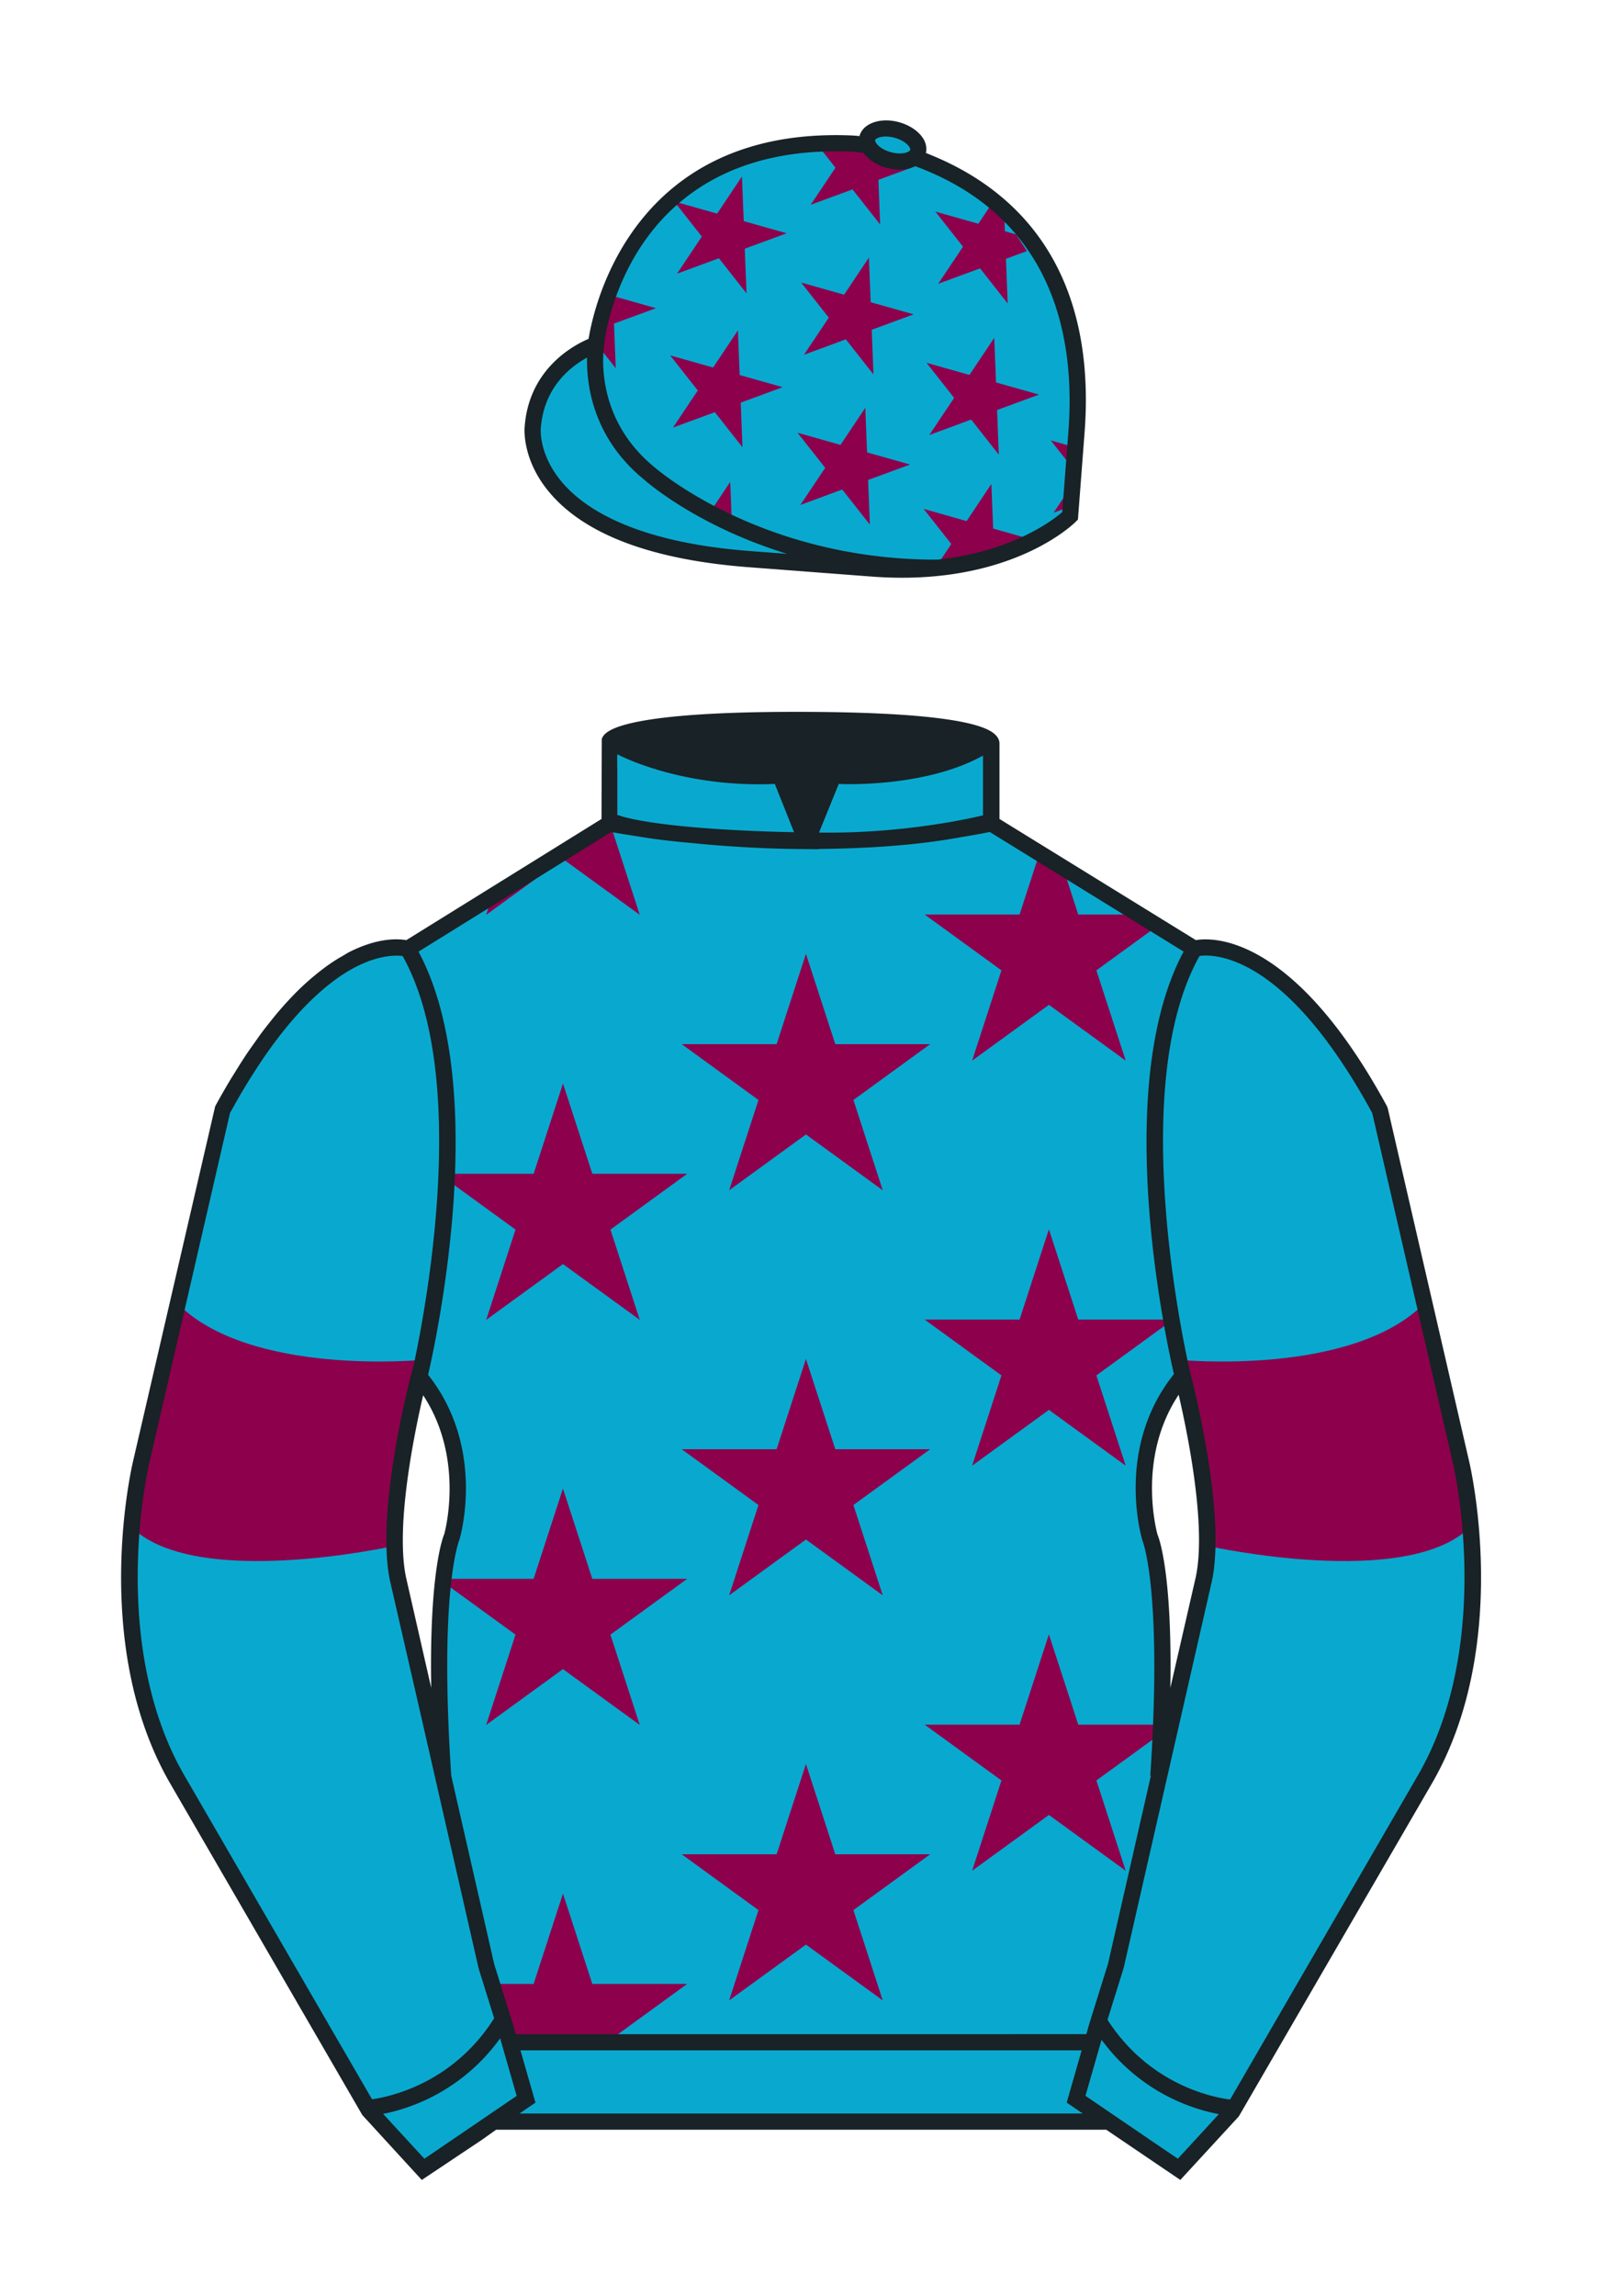
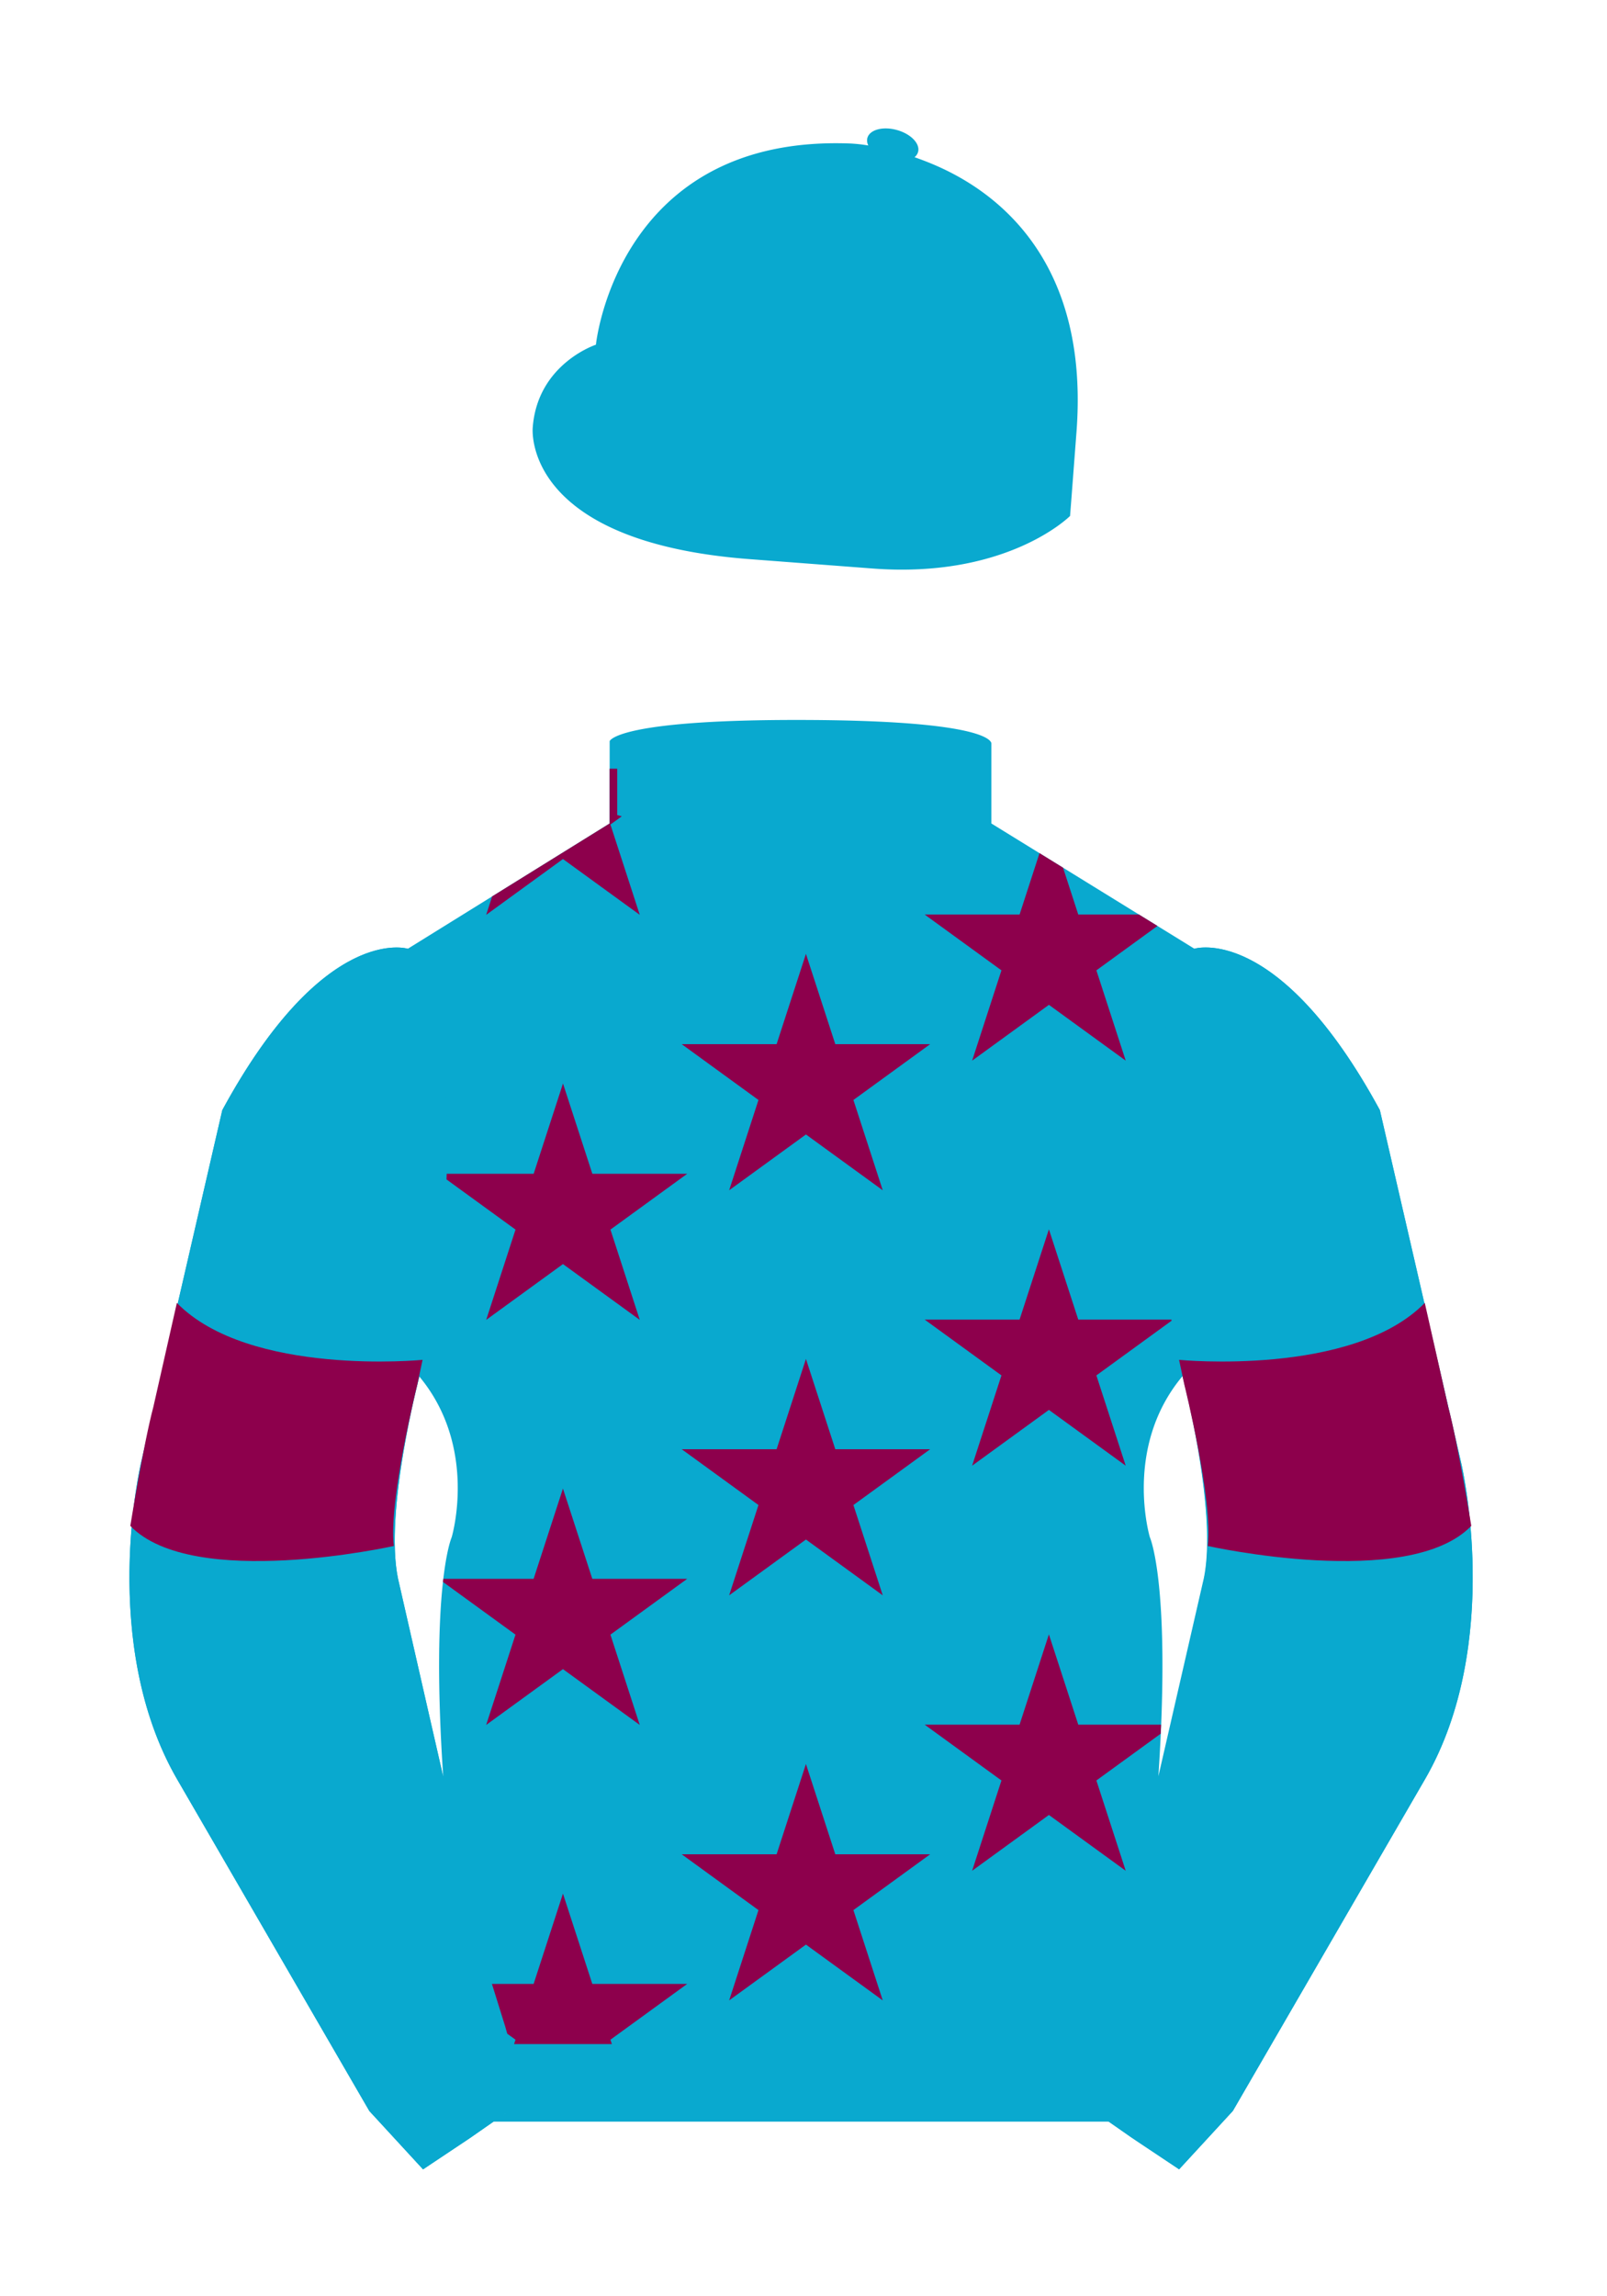
<svg xmlns="http://www.w3.org/2000/svg" viewBox="0 0 99.213 141.732">
  <path d="M90.215 90.314L85.19 68.519c-6.287-11.574-11.451-9.961-11.451-9.961l-12.533-7.73v-4.917s.098-.369-1.357-.737c-1.457-.369-4.467-.737-10.689-.737-5.586 0-8.467.328-9.95.655-1.484.328-1.571.655-1.571.655v5.08l-6.229 3.865-6.228 3.865s-.074-.019-.202-.038c-.993-.156-5.68-.259-11.255 10.002L8.7 90.316s-2.624 11.088 2.23 19.498l11.871 20.482 3.317 3.603 2.913-1.944 1.434-.999 2.014-1.385-2.008 1.381H68.45l1.434 1 2.912 1.944 3.318-3.604 11.869-20.483c4.855-8.409 2.232-19.495 2.232-19.495zm-65.638 7.143c-.876-4.19 1.312-12.487 1.313-12.492 3.652 4.394 1.996 9.92 1.996 9.92s-1.313 2.917-.525 14.753l-.92-4.007 3.586 15.722-5.45-23.896zm48.427-12.516s2.189 8.301 1.313 12.492l-2.801 12.205c.787-11.836-.525-14.753-.525-14.753s-1.665-5.546 2.013-9.944zM56.462 9.702a.629.629 0 0 0 .217-.32c.143-.51-.443-1.119-1.309-1.358-.863-.239-1.678-.02-1.82.491a.666.666 0 0 0 .059.465 9.49 9.49 0 0 0-1.076-.121c-14.437-.578-15.742 12.417-15.742 12.417s-3.602 1.175-3.901 5.104c0 0-.756 7.056 13.389 8.132l7.594.578c8.338.633 12.191-3.244 12.191-3.244l.098-1.267.299-3.929c.997-13.11-8.069-16.252-9.999-16.948z" fill="#09a9cf" />
  <g fill="#09a9cf">
    <path d="M72.795 133.898l-2.912-1.944-1.434-1-2.014-1.384 1.297-4.521 1.154-3.698 5.451-23.896c.875-4.191-1.314-12.493-1.314-12.493s-4.328-17.816.715-26.404c0 0 5.164-1.613 11.451 9.961l5.025 21.795s2.623 11.087-2.232 19.497l-11.869 20.482-3.318 3.605M26.118 133.9l2.913-1.944 1.434-.999 2.014-1.385-1.298-4.521-1.154-3.698-5.45-23.897c-.877-4.19 1.313-12.491 1.313-12.491s4.328-17.817-.715-26.405c0 0-5.164-1.613-11.452 9.961L8.7 90.316s-2.623 11.088 2.231 19.498l11.871 20.482 3.316 3.604" />
  </g>
  <g fill="#8d004c">
    <path d="M36.568 122.452l-1.812-5.573-1.811 5.573H30.37l.811 2.6.137.476.508.369-.088.27h6.037l-.088-.27 4.741-3.445zM51.569 114.451l-1.812-5.573-1.811 5.573h-5.861l4.741 3.446-1.81 5.574 4.741-3.445 4.742 3.445-1.811-5.574 4.74-3.446zM67.689 109.896l3.971-2.886c.009-.191.016-.374.023-.559H66.57l-1.813-5.573-1.811 5.573h-5.86l4.741 3.445-1.811 5.574 4.741-3.445 4.742 3.445-1.81-5.574zM36.568 97.45l-1.813-5.573-1.811 5.573h-5.572l-.023.193 4.476 3.252-1.811 5.574 4.741-3.445 4.742 3.445-1.811-5.574 4.74-3.445h-5.858zM51.569 89.45l-1.812-5.573-1.811 5.573h-5.861l4.741 3.445-1.81 5.574 4.741-3.445 4.742 3.445-1.811-5.574 4.74-3.445zM72.321 81.449H66.57l-1.813-5.573-1.811 5.573h-5.86l4.741 3.445-1.811 5.574 4.741-3.445 4.742 3.445-1.811-5.574 4.644-3.376-.011-.069zM42.428 72.449l-4.74 3.445 1.811 5.574-4.742-3.445-4.741 3.445 1.811-5.574-4.262-3.097.013-.348h5.369l1.811-5.573 1.813 5.573h5.857zM45.016 73.468l4.741-3.445 4.742 3.445-1.811-5.574 4.74-3.446h-5.859l-1.812-5.573-1.811 5.573h-5.861l4.741 3.446zM60.017 65.467l4.741-3.445 4.742 3.445-1.811-5.574 3.771-2.741-1.142-.704H66.57l-.94-2.892-1.453-.896-1.23 3.788h-5.861l4.741 3.445zM39.498 56.467l-1.811-5.574.701-.509c-.094-.027-.197-.051-.282-.079v-2.857h-.469v3.38l-6.229 3.865-1.023.635-.37 1.14 4.741-3.445 4.742 3.444z" />
  </g>
  <g fill="#8d004c">
    <path d="M89.41 86.834c.611 2.29 1.424 7.348 1.424 7.348-3.863 4.009-16.268 1.241-16.268 1.241.332-2.813-1.445-9.947-1.445-9.947l-.328-1.542s10.703 1.048 15.17-3.514l1.447 6.414zM9.469 86.834c-.61 2.29-1.423 7.348-1.423 7.348 3.863 4.009 16.267 1.241 16.267 1.241-.33-2.813 1.447-9.947 1.447-9.947l.329-1.542s-10.705 1.048-15.17-3.514l-1.45 6.414z" />
  </g>
  <g fill="#8d004c">
-     <path d="M63.307 33.188l-.332-.094-.332-.094-.332-.094-.332-.094-.332-.094-.331-.093-.013-.344-.014-.345-.014-.345-.014-.344-.014-.344-.014-.345-.014-.345-.014-.344-.191.287-.191.286-.191.287-.191.287-.191.287-.191.287-.191.286-.192.287-.331-.094-.332-.094-.333-.095-.331-.094-.331-.094-.332-.094-.332-.094-.331-.094.214.271.213.271.213.271.214.271.214.271.213.271.213.271.214.271-.192.287-.191.287-.191.287-.191.287c-.002-.001 3.084-.195 5.341-1.538zM45.178 32.156l-.014-.344-.014-.345-.013-.344-.013-.345-.014-.344-.014-.345-.013-.344-.192.286-.191.286-.191.287-.192.287-.192.286-.192.287zM66.199 27.56l-.331-.094-.332-.094-.332-.094-.331-.094.214.271.213.27.213.271.214.271.214.27.258-.977zm-.386 2.938l-.191.287-.192.287-.192.286-.191.287.323-.12.323-.119.323-.119-.203-.789zM51.89 27.46l-2.652-.75 1.707 2.166-1.534 2.293 2.587-.955 1.705 2.167-.107-2.756 2.59-.952-2.655-.75-.108-2.755zM59.851 23.142l-2.652-.75 1.707 2.167-1.534 2.292 2.587-.954 1.705 2.167-.107-2.756 2.59-.952-2.655-.75-.108-2.756zM44.025 22.685l-2.652-.75 1.707 2.167-1.534 2.292 2.587-.954 1.705 2.167-.107-2.756 2.59-.953-2.655-.749-.109-2.756zM53.645 15.897l.109 2.756 2.655.749-2.59.953.107 2.756-1.706-2.167-2.586.954 1.534-2.292-1.707-2.167 2.652.75zM36.949 21.376l.213.271.214.271.213.271.213.27.213.271-.013-.344-.014-.345-.013-.345-.013-.344-.013-.345-.014-.344-.013-.345-.014-.344.324-.119.324-.12.324-.119.323-.118.324-.119.324-.119.324-.119.323-.119-.331-.094-.332-.094-.332-.094-.332-.093-.332-.094-.332-.094-.332-.094-.332-.093zM62.725 14.467l-.353-.1-.331-.093-.013-.344-.014-.345-.847-.921-.192.287-.191.286-.191.286-.193.287-.331-.094-.332-.093-.332-.094-.331-.094-.331-.094-.332-.093-.332-.094-.331-.094.214.271.213.271.212.271.214.271.214.27.213.271.213.271.214.271-.193.286-.191.287-.191.286-.192.287-.191.287-.193.286-.192.286-.191.287.323-.12.323-.119.323-.119.324-.119.323-.119.323-.119.324-.119.324-.12.213.271.213.27.213.271.213.271.213.271.213.271.213.271.214.271-.013-.344-.014-.345-.013-.345-.014-.344-.014-.345-.012-.344-.013-.345-.014-.344.324-.12.324-.119.323-.119.324-.118M44.275 13.185l-2.652-.75 1.707 2.167-1.534 2.292 2.587-.954 1.705 2.167-.107-2.756 2.59-.953-2.655-.749-.109-2.756zM50.726 9.269l.214.27.213.271.213.271.214.271-.193.286-.191.287-.191.286-.192.287-.191.287-.193.286-.192.286-.191.287.323-.12.323-.119.323-.119.324-.119.323-.119.323-.119.324-.119.324-.12.213.271.213.27.213.271.213.271.213.271.213.271.213.271.214.271-.013-.344-.014-.345-.013-.345-.014-.344-.014-.345-.012-.344-.013-.345-.014-.344.324-.12.324-.119.323-.119.324-.118.324-.119.324-.119.323-.119-3.138-.999z" />
-   </g>
-   <path d="M90.702 90.201l-5.025-21.795-.048-.126c-5.05-9.295-9.512-10.299-11.196-10.299a3.486 3.486 0 0 0-.603.046l-12.125-7.479v-4.611a.682.682 0 0 0-.099-.391c-.209-.354-.729-.627-1.636-.857-1.973-.499-5.61-.752-10.812-.752-4.67 0-8.054.225-10.058.667-1.199.265-1.835.597-1.947 1.015l-.017 4.93-12.05 7.478c-.491-.081-1.713-.173-3.499.724-.152.076-.302.178-.453.264-.11.063-.218.122-.331.193a11.2 11.2 0 0 0-.616.412c-.042.03-.084.063-.126.094a15.824 15.824 0 0 0-2.226 2.006l-.089.094c-.247.268-.492.55-.737.845-.071.085-.143.176-.214.264-.225.279-.449.562-.672.863-.119.16-.241.337-.362.507-.184.259-.368.513-.55.787-.246.368-.495.766-.745 1.173-.062.102-.125.194-.188.298a44.17 44.17 0 0 0-.993 1.733L8.213 90.201c-.109.461-2.613 11.379 2.285 19.864l11.871 20.482 3.671 4.006.005-.003 3.685-2.459.9-.639h37.666l4.575 3.1.002-.002 3.608-3.919 11.934-20.571c4.898-8.484 2.395-19.401 2.287-19.859zM51.783 48.387s5.25.281 8.906-1.75v3.688s-4.563 1.156-10.125 1.063l1.219-3.001zm-13.677-1.833s3.843 2.083 9.729 1.833l1.188 2.979s-8-.104-10.917-1.063v-3.749zm-.371 4.8c.277.051.855.153 1.681.275.775.137 1.838.277 3.275.404a74.54 74.54 0 0 0 6.452.37v.001h.088c.276.003.55.008.831.008l.066-.001.391.01-.007-.018c.129-.001.262-.006.392-.008a68.263 68.263 0 0 0 2.311-.068 56.976 56.976 0 0 0 2.409-.161 41.58 41.58 0 0 0 2.603-.308c.279-.04.555-.092.834-.137l.256-.046c.597-.1 1.194-.198 1.788-.323l11.969 7.383c-4.454 8.304-1.133 23.766-.599 26.078-3.606 4.516-2.034 9.983-1.943 10.274.013.029 1.246 3.066.484 14.519l.036.005-2.643 11.59-1.157 3.71-.185.644H31.845l-.187-.651-1.144-3.661-2.654-11.637c-.763-11.452.471-14.489.505-14.576.07-.233 1.631-5.668-1.935-10.176.495-2.132 3.894-17.753-.592-26.116l11.897-7.384zm33.734 43.388c-.015-.049-1.343-4.676 1.299-8.652.541 2.327 1.723 8.064 1.061 11.231l-1.574 6.861c.126-7.32-.759-9.389-.786-9.44zm-44.847 9.435l-1.556-6.823c-.664-3.176.517-8.906 1.059-11.235 2.615 3.966 1.301 8.562 1.306 8.562-.046.101-.934 2.179-.809 9.496zm-15.254 5.384c-1.521-2.635-2.274-5.55-2.618-8.201l-.021-.171a29.939 29.939 0 0 1-.202-2.544 37.35 37.35 0 0 1-.023-.87l-.001-.2a36.452 36.452 0 0 1 .325-5.061c.177-1.286.358-2.072.362-2.088l5.01-21.729c.08-.146.158-.28.237-.422a38.529 38.529 0 0 1 .846-1.449c.109-.178.217-.347.325-.518.28-.442.558-.862.831-1.251l.088-.127c2.214-3.131 4.146-4.6 5.511-5.286.223-.112.436-.205.638-.283l.031-.012c.796-.304 1.418-.367 1.819-.363.132.002.249.01.329.02 4.204 7.493 1.371 22.07.69 25.215l-.156.592c-.091.344-2.209 8.464-1.317 12.732l1.972 8.587 3.506 15.369.959 3.072c-2.557 4.045-6.483 4.854-7.541 5l-11.6-20.012zm14.833 23.683l-2.547-2.768a11.743 11.743 0 0 0 7.224-4.666l1.02 3.554-5.697 3.88zm5.869-2.791l.989-.673-.926-3.226H66.78l-.925 3.223.993.676H32.07zm40.648 2.789l-.945-.64-4.758-3.241.993-3.462a11.724 11.724 0 0 0 7.242 4.592l-2.532 2.751zM87.55 109.56l-11.605 20.027c-.88-.105-4.917-.807-7.57-4.918l.999-3.207 5.453-23.905c.889-4.259-1.229-12.38-1.317-12.714-.043-.175-4.16-17.446.548-25.838l.022-.003c.09-.011.204-.022.352-.022.375 0 .907.059 1.569.285 1.984.678 5.132 2.855 8.717 9.432l5.011 21.731c.025.109 2.522 10.989-2.179 19.132zM57.165 9.444a1.184 1.184 0 0 0-.136-.837c-.27-.478-.84-.875-1.524-1.065-1.129-.313-2.219.061-2.436.838-.002.007 0 .014-.001.021a7.349 7.349 0 0 0-.514-.041C39.073 7.812 36.665 18.9 36.338 20.915c-.927.393-3.675 1.851-3.945 5.412-.009.081-.192 1.999 1.504 4.037 2.186 2.626 6.339 4.19 12.344 4.647l7.594.578c.623.047 1.245.071 1.85.071 7.21 0 10.594-3.32 10.734-3.461l.13-.13.411-5.379c.65-8.552-2.742-14.497-9.795-17.246zm-.243.5c-.004.005-.011.008-.015.013.004-.005.011-.008.015-.013zm-2.238-1.517c.179 0 .365.026.554.079.512.142.815.408.92.593.035.061.05.116.039.151-.021.077-.233.22-.65.22-.18 0-.366-.026-.554-.079-.513-.143-.817-.409-.922-.594-.034-.061-.048-.114-.039-.147.026-.094.268-.223.652-.223zm-1.483.862zm-6.884 24.724c-7.098-.54-10.24-2.614-11.625-4.258-1.439-1.708-1.311-3.26-1.303-3.337.193-2.54 1.873-3.812 2.855-4.346-.036 1.647.343 4.926 3.496 7.509.186.167 3.299 2.898 8.858 4.605l-2.281-.173zm19.645-7.401l-.381 4.997c-.577.499-3.094 2.439-7.702 2.934h-.086c-10.87 0-17.323-5.649-17.404-5.721-3.844-3.149-3.107-7.426-3.074-7.606l-.013-.003c.16-1.266 1.872-11.873 14.309-11.873.295 0 .595.006.903.018.235.009.51.04.8.082.296.408.802.746 1.411.915.275.076.552.115.821.115.371 0 .689-.082.954-.214 8.594 3.183 9.897 10.639 9.462 16.356z" fill="#192226" />
+     </g>
</svg>